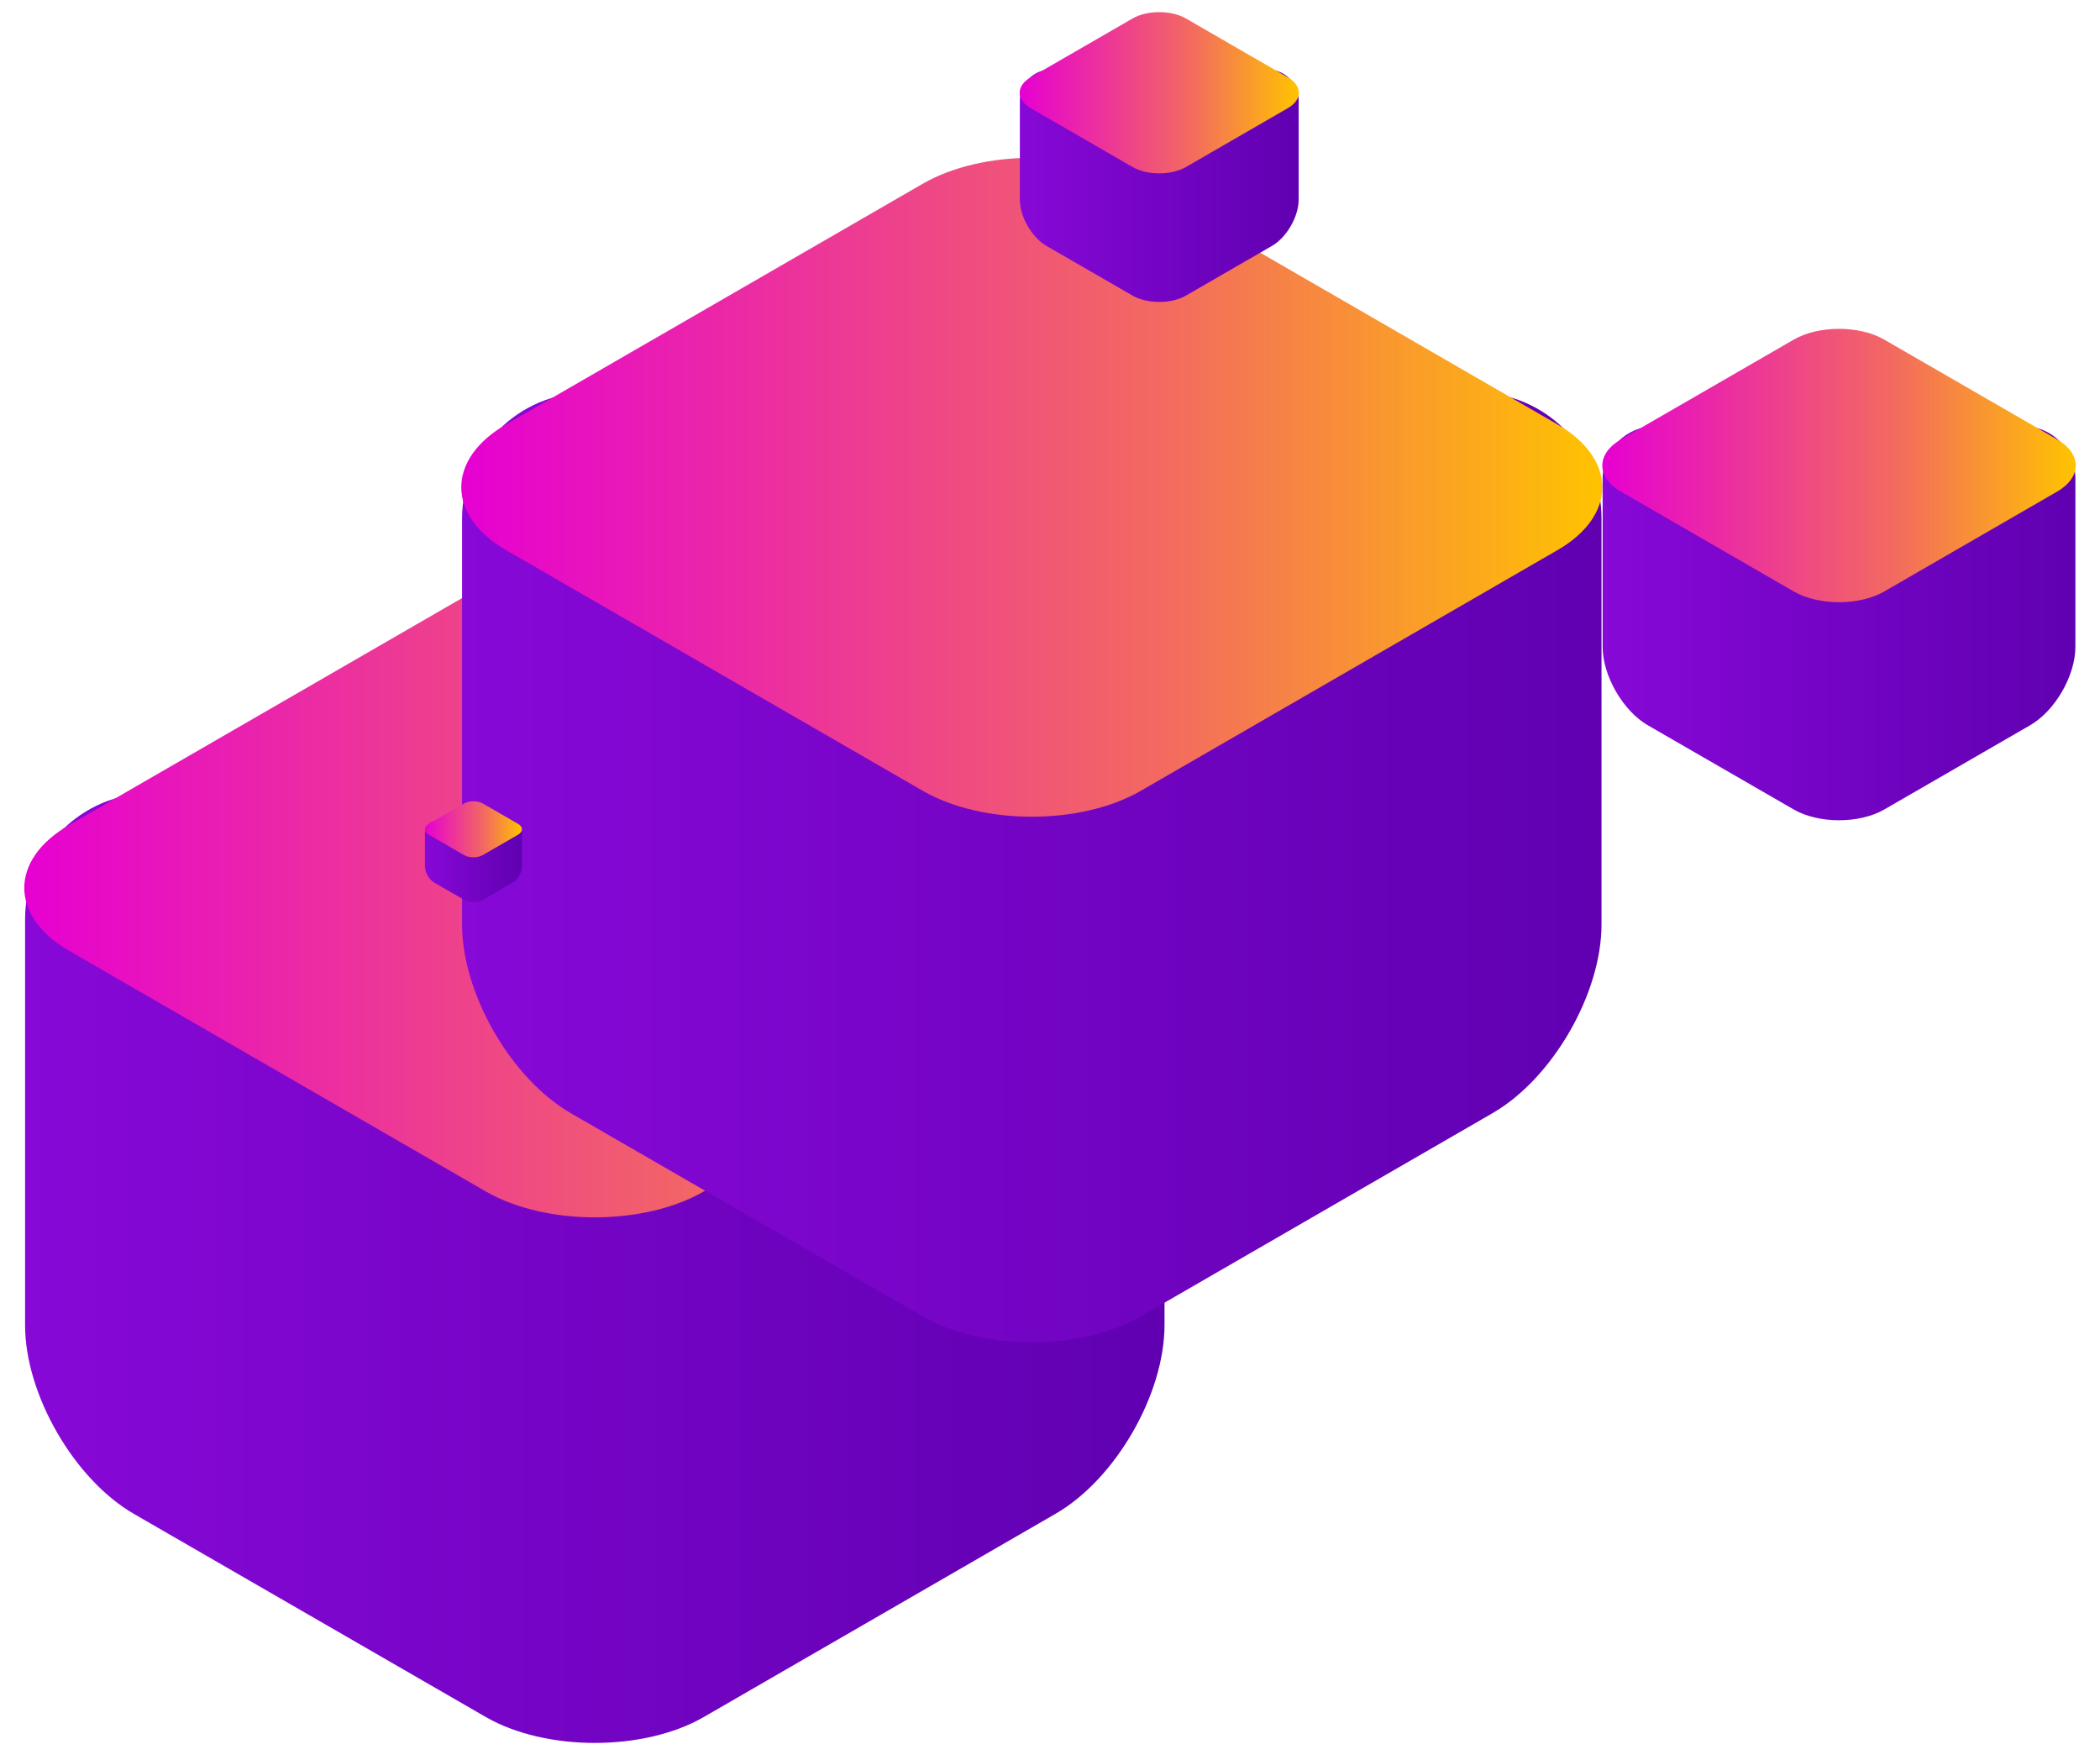
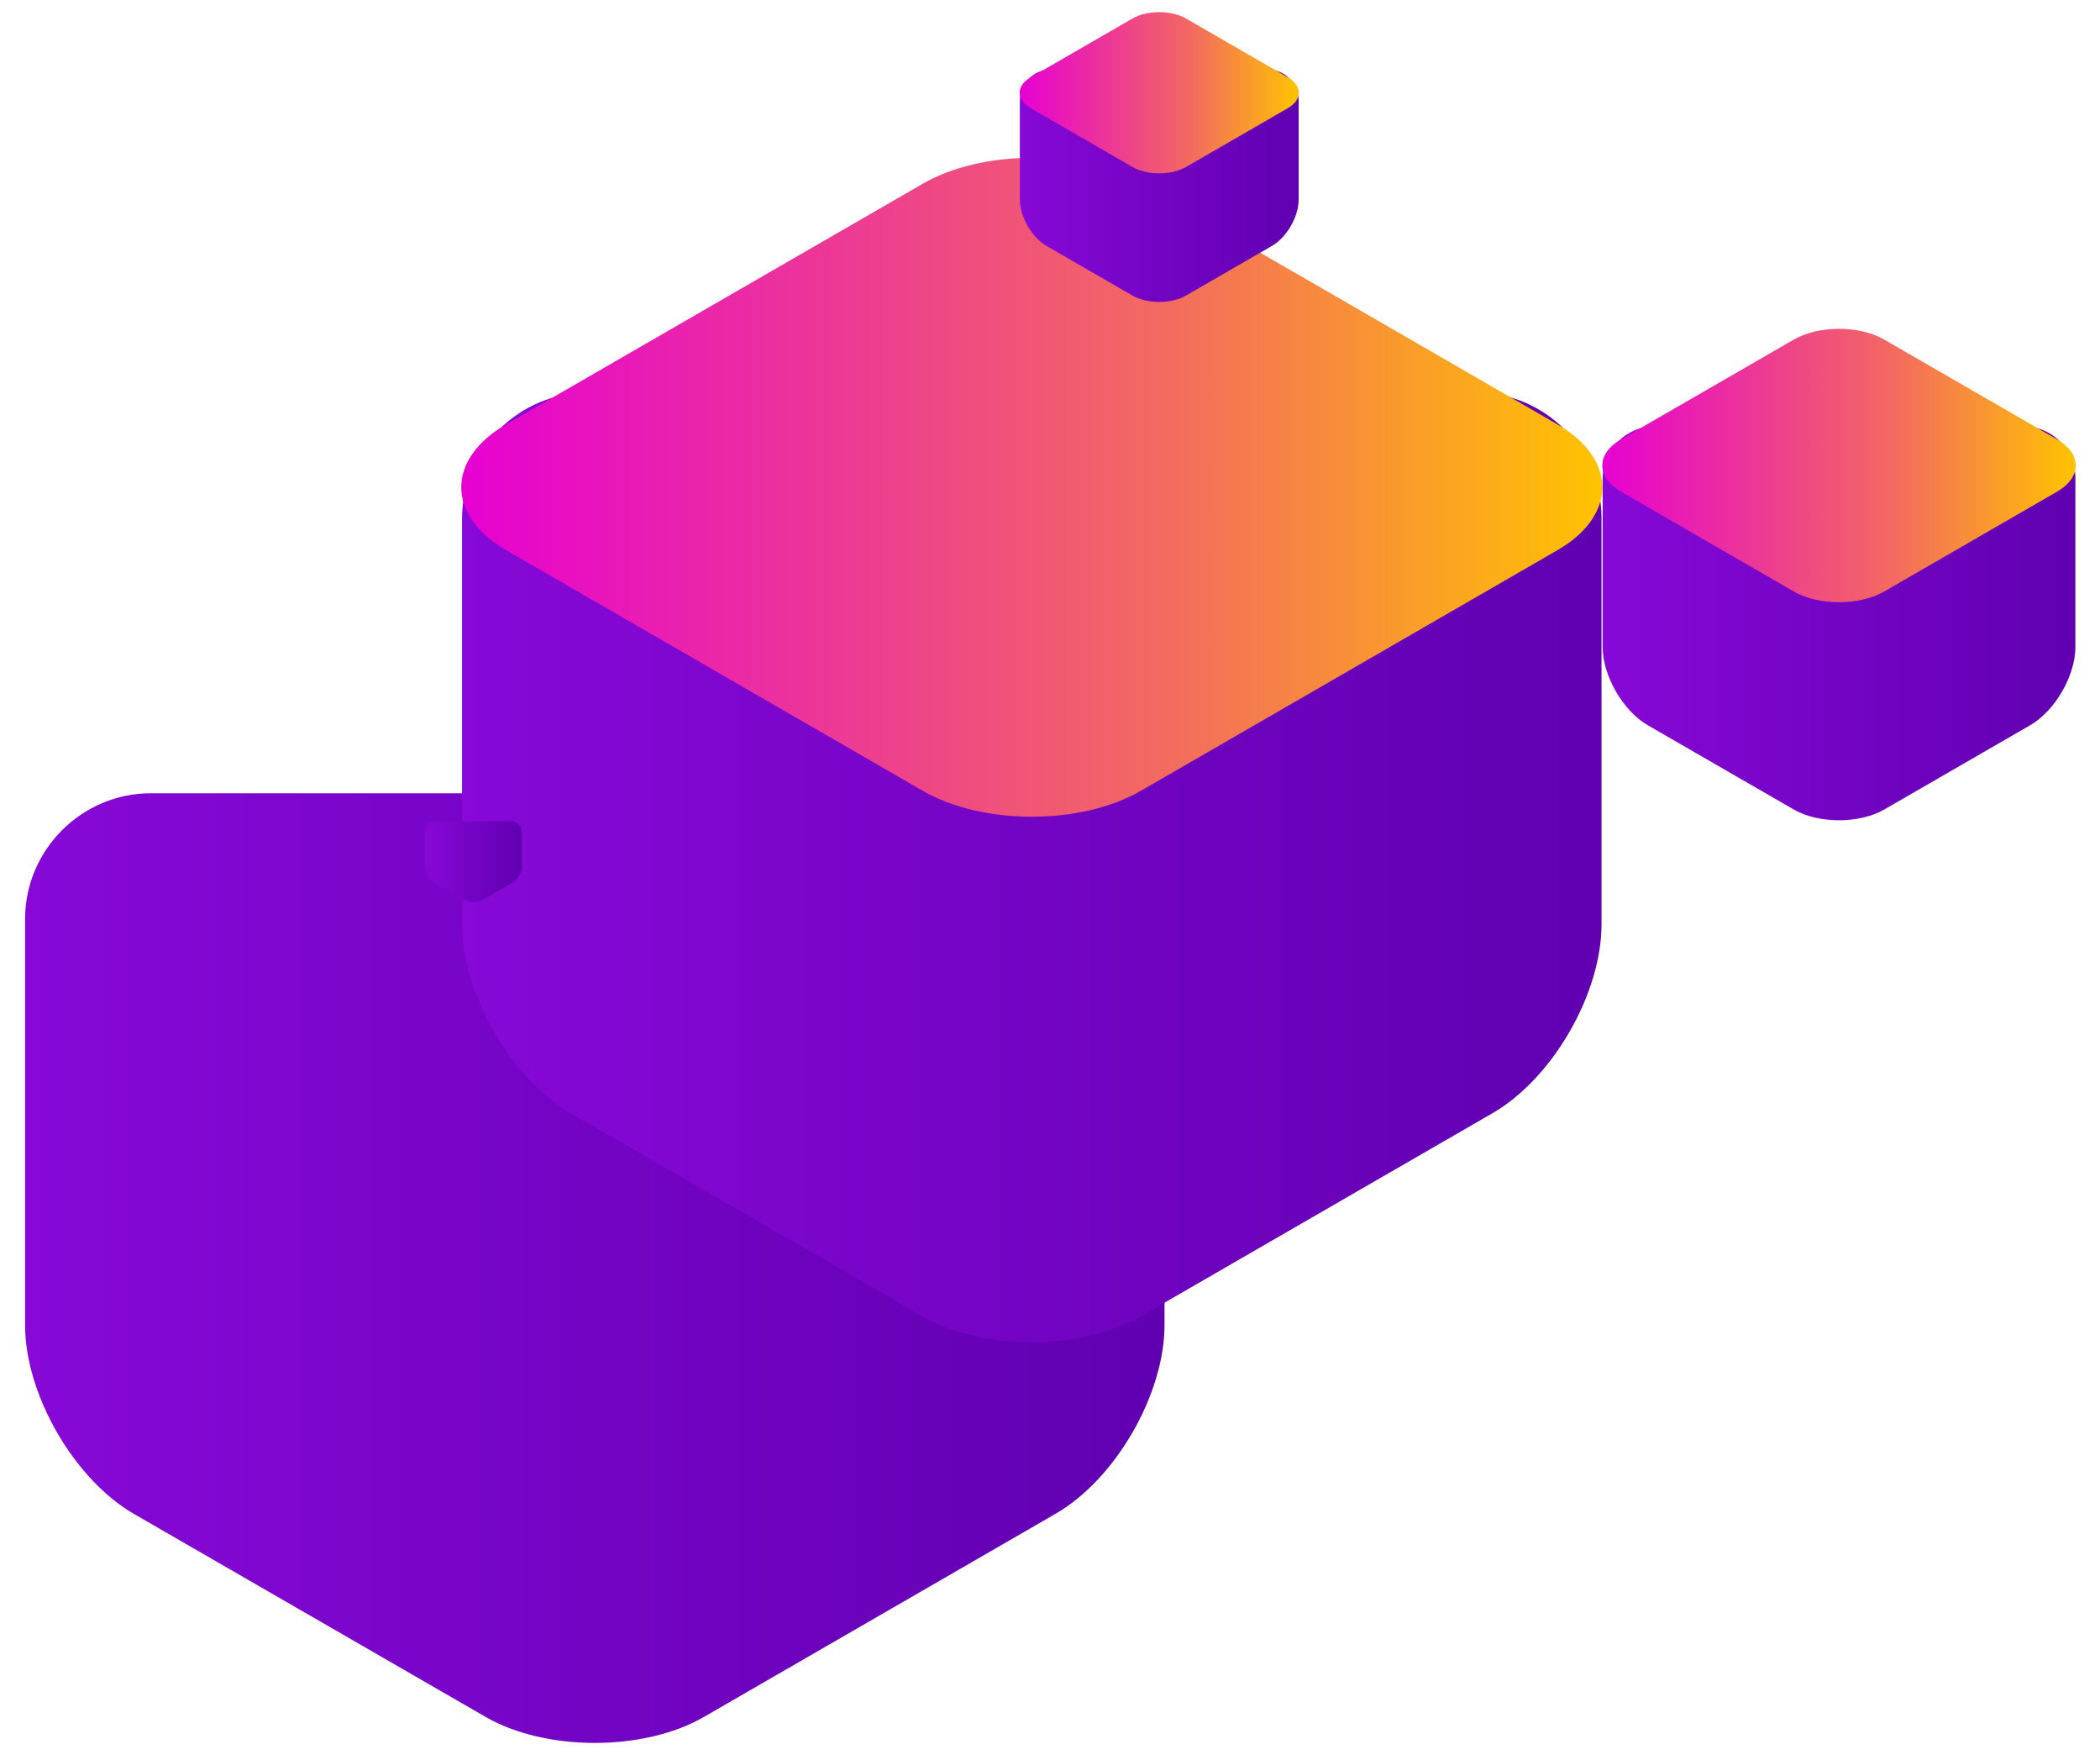
<svg xmlns="http://www.w3.org/2000/svg" width="173" height="145" viewBox="0 0 173 145" fill="none">
  <g filter="url(#filter0_f)">
    <path d="M85.568 65.325C91.277 65.325 95.934 69.998 95.934 75.691V109.142C95.934 114.851 91.896 121.844 86.96 124.691L57.981 141.432C53.046 144.279 44.954 144.279 40.018 141.432L11.039 124.707C6.104 121.86 2.066 114.851 2.066 109.157V75.707C2.066 69.998 6.738 65.341 12.432 65.341H85.568V65.325Z" fill="url(#paint0_linear)" />
-     <path d="M92.298 67.955C97.234 70.802 97.234 75.474 92.298 78.321L57.981 98.141C53.046 100.987 44.954 100.987 40.019 98.141L5.702 78.321C0.766 75.474 0.766 70.802 5.702 67.955L40.019 48.135C44.954 45.288 53.046 45.288 57.981 48.135L92.298 67.955Z" fill="url(#paint1_linear)" />
  </g>
  <path d="M121.568 32.325C127.277 32.325 131.934 36.998 131.934 42.691V76.142C131.934 81.851 127.896 88.844 122.96 91.691L93.981 108.432C89.046 111.279 80.954 111.279 76.018 108.432L47.039 91.707C42.104 88.86 38.066 81.851 38.066 76.157V42.707C38.066 36.998 42.738 32.341 48.432 32.341H121.568V32.325Z" fill="url(#paint2_linear)" />
  <path d="M128.298 34.955C133.234 37.802 133.234 42.474 128.298 45.321L93.981 65.141C89.046 67.987 80.954 67.987 76.019 65.141L41.702 45.321C36.766 42.474 36.766 37.802 41.702 34.955L76.019 15.135C80.954 12.288 89.046 12.288 93.981 15.135L128.298 34.955Z" fill="url(#paint3_linear)" />
  <g filter="url(#filter1_f)">
    <path d="M166.672 35.105C169.04 35.105 170.973 37.044 170.973 39.406V53.284C170.973 55.653 169.297 58.554 167.25 59.736L155.226 66.681C153.179 67.862 149.821 67.862 147.774 66.681L135.75 59.742C133.703 58.561 132.027 55.653 132.027 53.291V39.412C132.027 37.044 133.966 35.111 136.328 35.111H166.672V35.105Z" fill="url(#paint4_linear)" />
    <path d="M169.464 36.196C171.512 37.377 171.512 39.316 169.464 40.497L155.226 48.72C153.179 49.901 149.821 49.901 147.774 48.72L133.536 40.497C131.488 39.316 131.488 37.377 133.536 36.196L147.774 27.973C149.821 26.792 153.179 26.792 155.226 27.973L169.464 36.196Z" fill="url(#paint5_linear)" />
  </g>
  <g filter="url(#filter2_f)">
    <path d="M104.447 5.729C105.844 5.729 106.984 6.872 106.984 8.265V16.45C106.984 17.846 105.996 19.558 104.788 20.254L97.698 24.35C96.49 25.047 94.51 25.047 93.302 24.35L86.212 20.258C85.004 19.561 84.016 17.846 84.016 16.453V8.269C84.016 6.872 85.159 5.732 86.552 5.732H104.447V5.729Z" fill="url(#paint6_linear)" />
    <path d="M106.094 6.372C107.302 7.068 107.302 8.212 106.094 8.908L97.698 13.758C96.49 14.454 94.51 14.454 93.302 13.758L84.906 8.908C83.698 8.212 83.698 7.068 84.906 6.372L93.302 1.522C94.51 0.826 96.49 0.826 97.698 1.522L106.094 6.372Z" fill="url(#paint7_linear)" />
  </g>
  <g filter="url(#filter3_f)">
    <path d="M42.112 67.645C42.598 67.645 42.995 68.042 42.995 68.527V71.374C42.995 71.86 42.651 72.455 42.231 72.697L39.765 74.122C39.345 74.364 38.656 74.364 38.236 74.122L35.77 72.698C35.349 72.456 35.006 71.86 35.006 71.375V68.528C35.006 68.042 35.404 67.646 35.888 67.646H42.112V67.645Z" fill="url(#paint8_linear)" />
-     <path d="M42.685 67.868C43.105 68.111 43.105 68.508 42.685 68.751L39.764 70.438C39.344 70.68 38.656 70.68 38.236 70.438L35.315 68.751C34.895 68.508 34.895 68.111 35.315 67.868L38.236 66.182C38.656 65.939 39.344 65.939 39.764 66.182L42.685 67.868Z" fill="url(#paint9_linear)" />
  </g>
  <defs>
    <filter id="filter0_f" x="0.698" y="44.698" width="96.604" height="100.171" filterUnits="userSpaceOnUse" color-interpolation-filters="sRGB">
      <feFlood flood-opacity="0" result="BackgroundImageFix" />
      <feBlend mode="normal" in="SourceGraphic" in2="BackgroundImageFix" result="shape" />
      <feGaussianBlur stdDeviation="0.651" result="effect1_foregroundBlur" />
    </filter>
    <filter id="filter1_f" x="130" y="25.087" width="43" height="44.48" filterUnits="userSpaceOnUse" color-interpolation-filters="sRGB">
      <feFlood flood-opacity="0" result="BackgroundImageFix" />
      <feBlend mode="normal" in="SourceGraphic" in2="BackgroundImageFix" result="shape" />
      <feGaussianBlur stdDeviation="1" result="effect1_foregroundBlur" />
    </filter>
    <filter id="filter2_f" x="83.82" y="0.82" width="23.36" height="24.233" filterUnits="userSpaceOnUse" color-interpolation-filters="sRGB">
      <feFlood flood-opacity="0" result="BackgroundImageFix" />
      <feBlend mode="normal" in="SourceGraphic" in2="BackgroundImageFix" result="shape" />
      <feGaussianBlur stdDeviation="0.09" result="effect1_foregroundBlur" />
    </filter>
    <filter id="filter3_f" x="34.937" y="65.937" width="8.125" height="8.429" filterUnits="userSpaceOnUse" color-interpolation-filters="sRGB">
      <feFlood flood-opacity="0" result="BackgroundImageFix" />
      <feBlend mode="normal" in="SourceGraphic" in2="BackgroundImageFix" result="shape" />
      <feGaussianBlur stdDeviation="0.031" result="effect1_foregroundBlur" />
    </filter>
    <linearGradient id="paint0_linear" x1="95.938" y1="104.454" x2="2.073" y2="104.454" gradientUnits="userSpaceOnUse">
      <stop stop-color="#6000B1" />
      <stop offset="1" stop-color="#8708D7" />
    </linearGradient>
    <linearGradient id="paint1_linear" x1="96.006" y1="73.147" x2="2.005" y2="73.147" gradientUnits="userSpaceOnUse">
      <stop stop-color="#FFC300" />
      <stop offset="0.385" stop-color="#F36A60" />
      <stop offset="1" stop-color="#E600D2" />
    </linearGradient>
    <linearGradient id="paint2_linear" x1="131.938" y1="71.454" x2="38.073" y2="71.454" gradientUnits="userSpaceOnUse">
      <stop stop-color="#6000B1" />
      <stop offset="1" stop-color="#8708D7" />
    </linearGradient>
    <linearGradient id="paint3_linear" x1="132.006" y1="40.147" x2="38.005" y2="40.147" gradientUnits="userSpaceOnUse">
      <stop stop-color="#FFC300" />
      <stop offset="0.385" stop-color="#F36A60" />
      <stop offset="1" stop-color="#E600D2" />
    </linearGradient>
    <linearGradient id="paint4_linear" x1="170.974" y1="51.34" x2="132.03" y2="51.34" gradientUnits="userSpaceOnUse">
      <stop stop-color="#6000B1" />
      <stop offset="1" stop-color="#8708D7" />
    </linearGradient>
    <linearGradient id="paint5_linear" x1="171.003" y1="38.35" x2="132.002" y2="38.35" gradientUnits="userSpaceOnUse">
      <stop stop-color="#FFC300" />
      <stop offset="0.385" stop-color="#F36A60" />
      <stop offset="1" stop-color="#E600D2" />
    </linearGradient>
    <linearGradient id="paint6_linear" x1="106.985" y1="15.303" x2="84.018" y2="15.303" gradientUnits="userSpaceOnUse">
      <stop stop-color="#6000B1" />
      <stop offset="1" stop-color="#8708D7" />
    </linearGradient>
    <linearGradient id="paint7_linear" x1="107.002" y1="7.642" x2="84.001" y2="7.642" gradientUnits="userSpaceOnUse">
      <stop stop-color="#FFC300" />
      <stop offset="0.385" stop-color="#F36A60" />
      <stop offset="1" stop-color="#E600D2" />
    </linearGradient>
    <linearGradient id="paint8_linear" x1="42.995" y1="70.975" x2="35.006" y2="70.975" gradientUnits="userSpaceOnUse">
      <stop stop-color="#6000B1" />
      <stop offset="1" stop-color="#8708D7" />
    </linearGradient>
    <linearGradient id="paint9_linear" x1="43.001" y1="68.31" x2="35" y2="68.31" gradientUnits="userSpaceOnUse">
      <stop stop-color="#FFC300" />
      <stop offset="0.385" stop-color="#F36A60" />
      <stop offset="1" stop-color="#E600D2" />
    </linearGradient>
  </defs>
</svg>